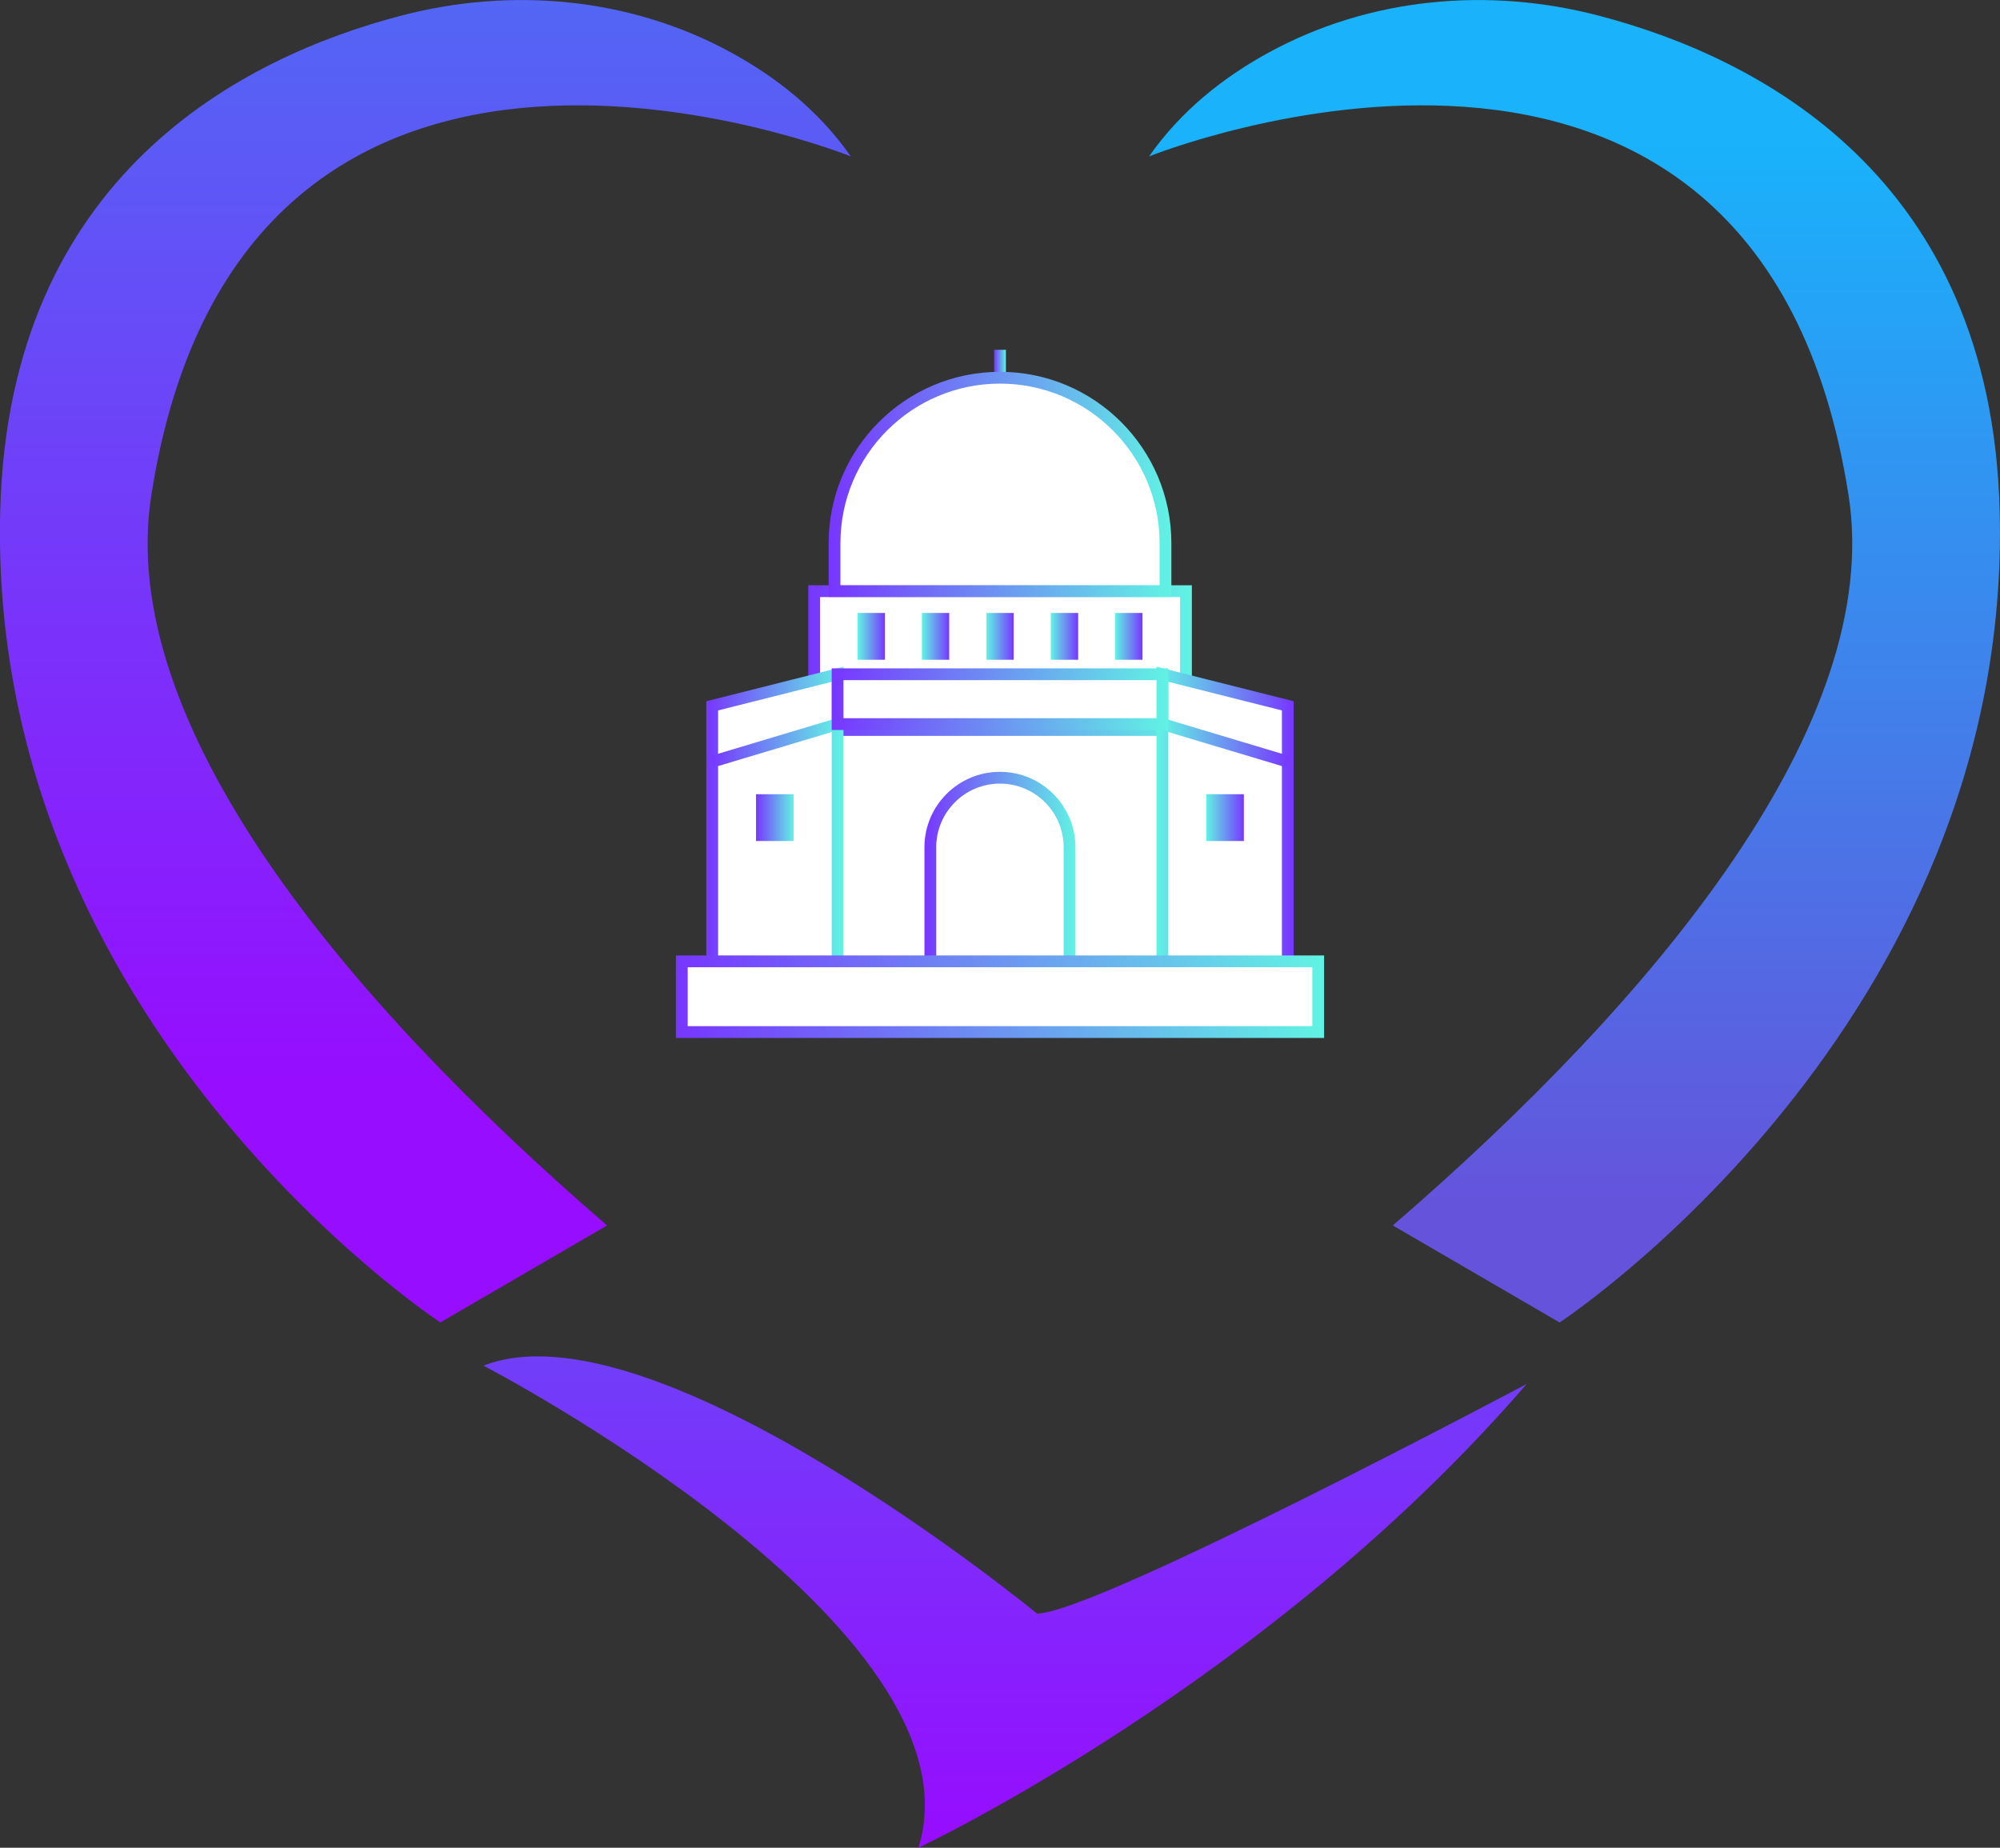
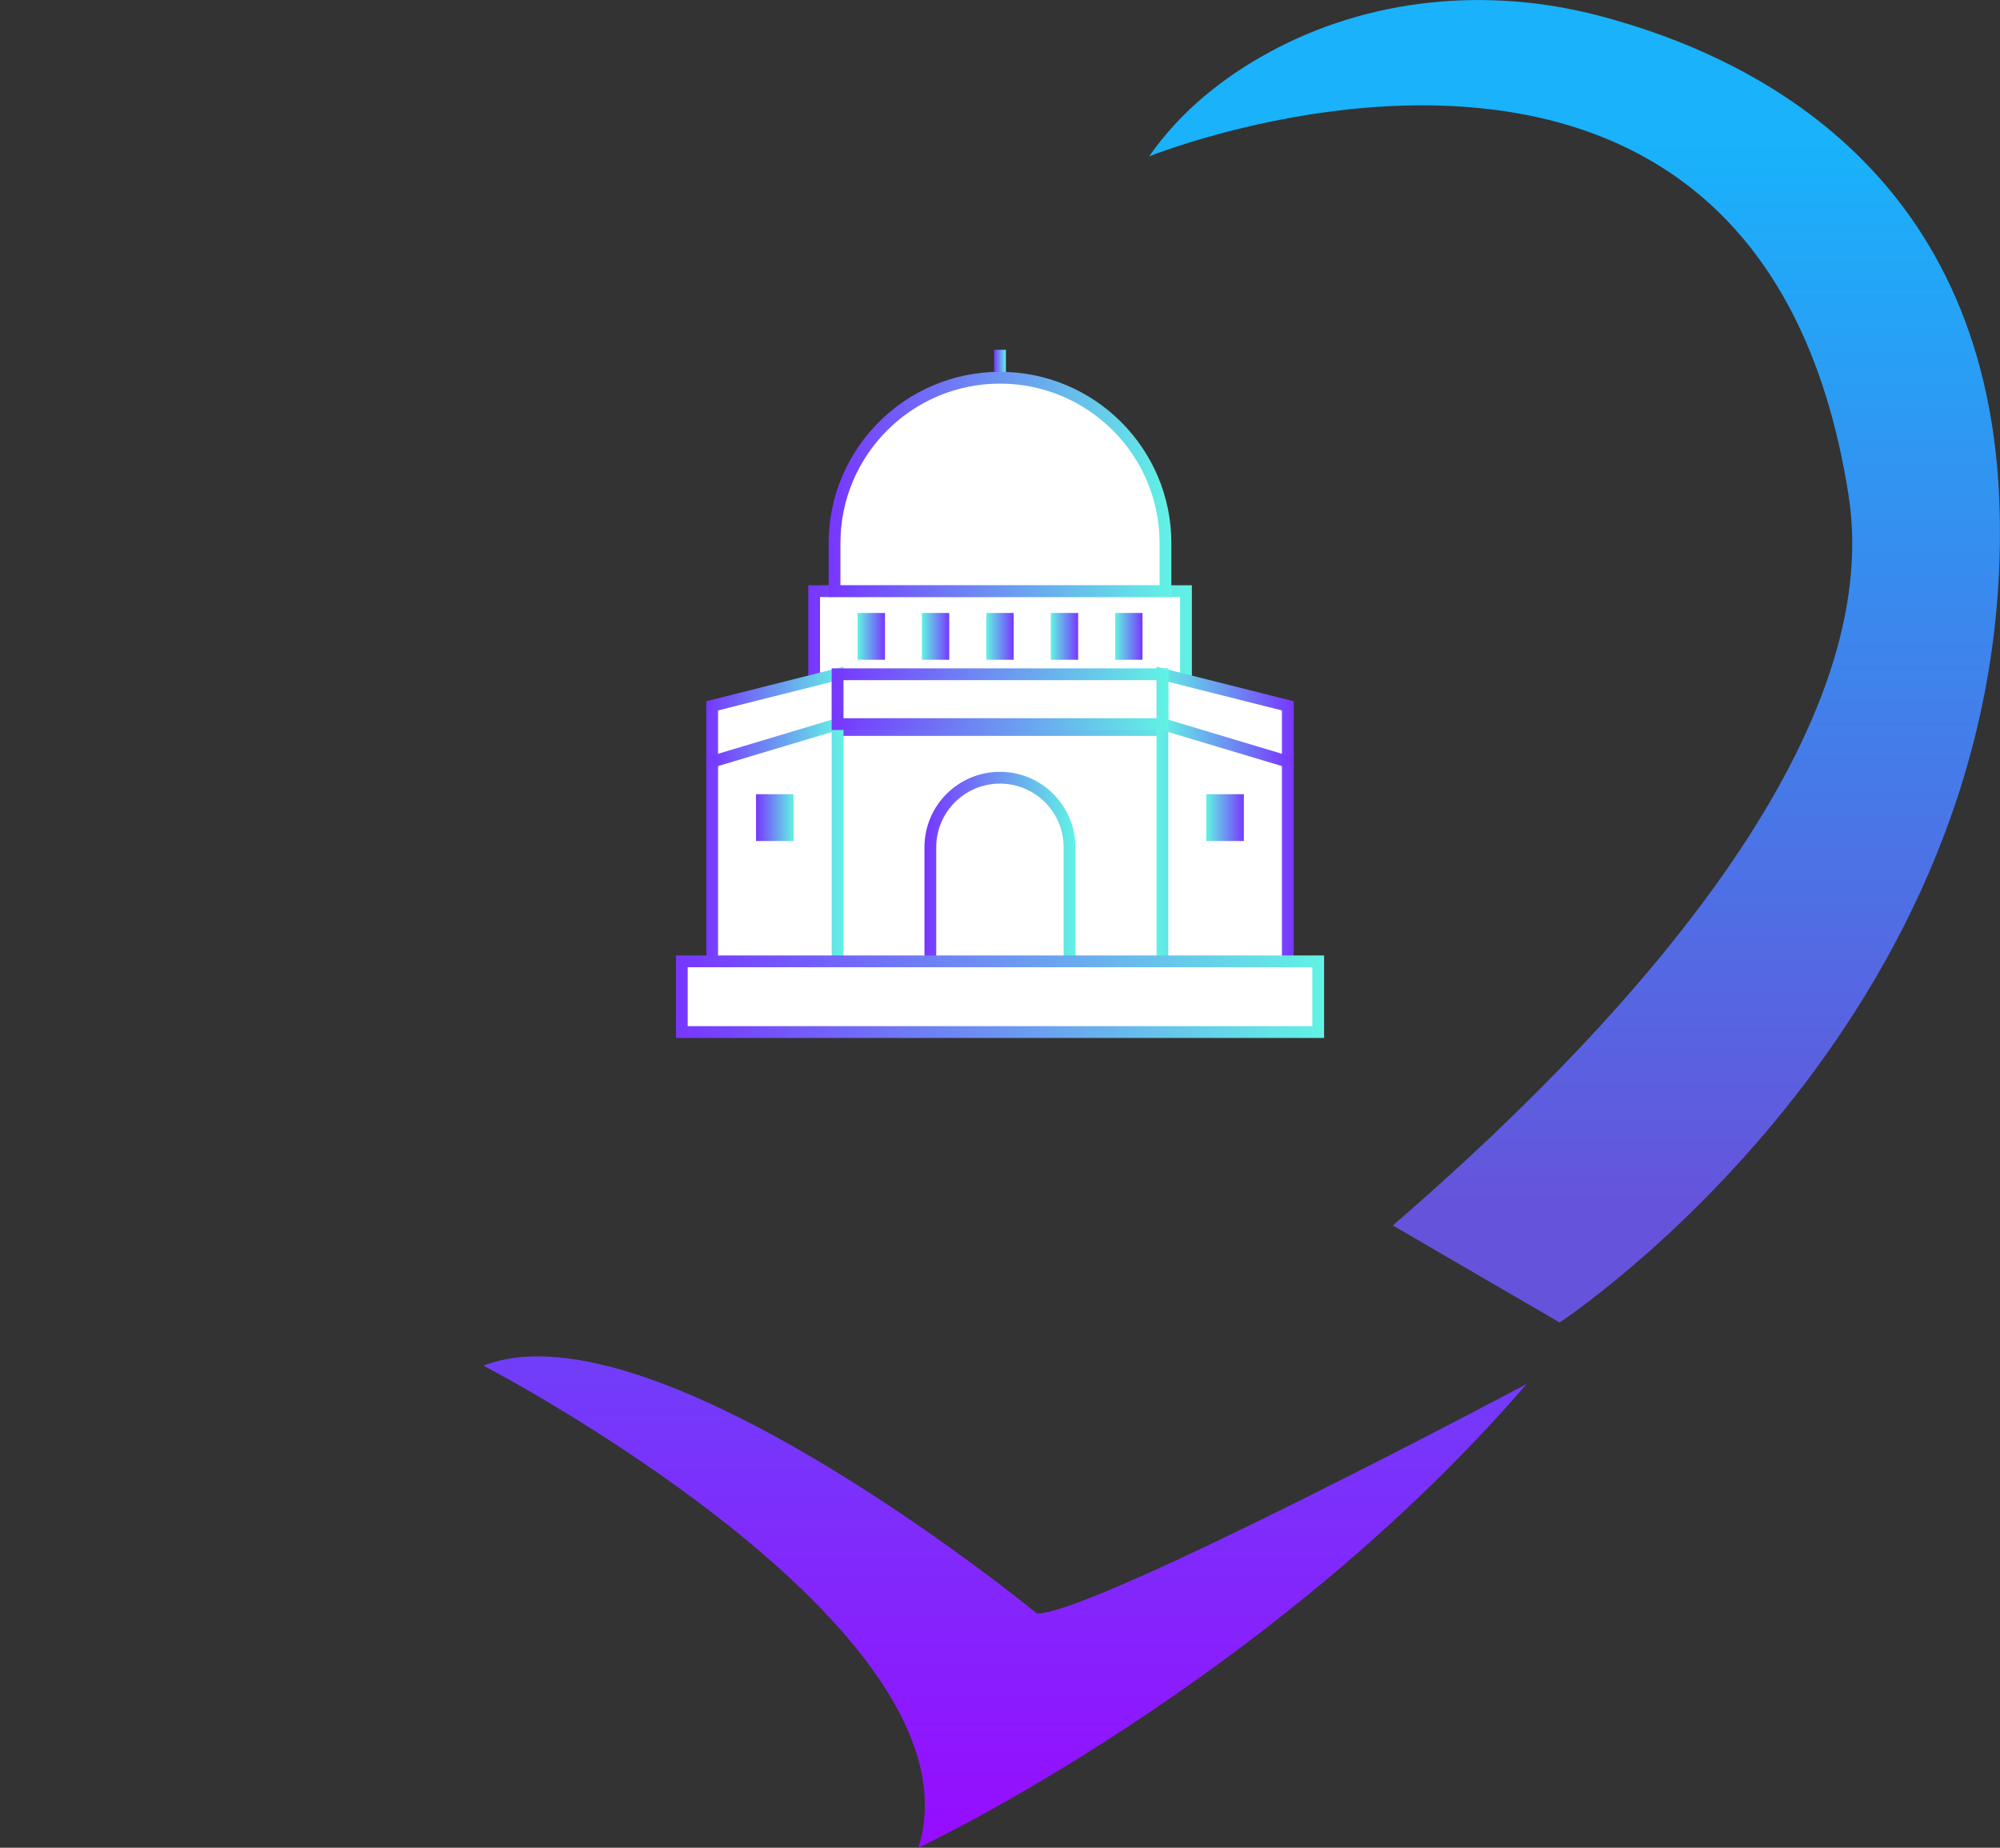
<svg xmlns="http://www.w3.org/2000/svg" xmlns:xlink="http://www.w3.org/1999/xlink" id="Layer_2" data-name="Layer 2" viewBox="0 0 169.7 156.78">
  <rect x="0" y="0" width="169.7" height="156.78" fill="#333333" stroke="none" />
  <defs>
    <style>      .cls-1 {        fill: url(#linear-gradient-15);      }      .cls-2 {        fill: url(#linear-gradient-13);      }      .cls-3 {        stroke: url(#linear-gradient-10);      }      .cls-3, .cls-4, .cls-5, .cls-6, .cls-7, .cls-8, .cls-9, .cls-10, .cls-11, .cls-12, .cls-13 {        stroke-miterlimit: 10;      }      .cls-3, .cls-11 {        fill: none;      }      .cls-14 {        fill: url(#linear-gradient-2);      }      .cls-4 {        stroke: url(#linear-gradient-19);      }      .cls-4, .cls-5, .cls-6, .cls-7, .cls-8, .cls-9, .cls-10, .cls-12, .cls-13 {        fill: #fff;      }      .cls-15 {        fill: url(#linear-gradient-12);      }      .cls-5 {        stroke: url(#linear-gradient-6);      }      .cls-6 {        stroke: url(#linear-gradient-20);      }      .cls-16 {        fill: url(#linear-gradient-3);      }      .cls-7 {        stroke: url(#linear-gradient-18);      }      .cls-17 {        fill: url(#linear-gradient-8);      }      .cls-8 {        stroke: url(#linear-gradient-5);      }      .cls-9 {        stroke: url(#linear-gradient-21);      }      .cls-18 {        fill: url(#linear-gradient-14);      }      .cls-19 {        fill: url(#linear-gradient-11);      }      .cls-10 {        stroke: url(#linear-gradient-4);      }      .cls-11 {        stroke: url(#linear-gradient-7);      }      .cls-20 {        fill: url(#linear-gradient-16);      }      .cls-12 {        stroke: url(#linear-gradient-17);      }      .cls-21 {        fill: url(#linear-gradient);      }      .cls-13 {        stroke: url(#linear-gradient-9);      }    </style>
    <linearGradient id="linear-gradient" x1="36.09" y1="91.71" x2="36.09" y2="-18.46" gradientUnits="userSpaceOnUse">
      <stop offset="0" stop-color="#960dff" />
      <stop offset="1" stop-color="#4578f2" />
    </linearGradient>
    <linearGradient id="linear-gradient-2" x1="133.61" y1="102.94" x2="133.61" y2="11.99" gradientUnits="userSpaceOnUse">
      <stop offset="0" stop-color="#6553dc" />
      <stop offset="1" stop-color="#19b2fb" />
    </linearGradient>
    <linearGradient id="linear-gradient-3" x1="85.28" y1="155.68" x2="85.28" y2="67.16" xlink:href="#linear-gradient" />
    <linearGradient id="linear-gradient-4" x1="68.86" y1="73.25" x2="100.84" y2="73.25" gradientUnits="userSpaceOnUse">
      <stop offset="0" stop-color="#7736ff" />
      <stop offset="1" stop-color="#61f3e4" />
    </linearGradient>
    <linearGradient id="linear-gradient-5" x1="68.58" y1="54.66" x2="101.13" y2="54.66" xlink:href="#linear-gradient-4" />
    <linearGradient id="linear-gradient-6" x1="59.93" y1="70.3" x2="71.57" y2="70.3" xlink:href="#linear-gradient-4" />
    <linearGradient id="linear-gradient-7" x1="60.28" y1="63.03" x2="71.22" y2="63.03" xlink:href="#linear-gradient-4" />
    <linearGradient id="linear-gradient-8" x1="64.15" y1="69.37" x2="67.35" y2="69.37" xlink:href="#linear-gradient-4" />
    <linearGradient id="linear-gradient-9" x1="2063.69" y1="70.3" x2="2075.33" y2="70.3" gradientTransform="translate(2173.46) rotate(-180) scale(1 -1)" xlink:href="#linear-gradient-4" />
    <linearGradient id="linear-gradient-10" x1="2064.04" y1="63.03" x2="2074.98" y2="63.03" gradientTransform="translate(2173.46) rotate(-180) scale(1 -1)" xlink:href="#linear-gradient-4" />
    <linearGradient id="linear-gradient-11" x1="2067.91" y1="69.37" x2="2071.11" y2="69.37" gradientTransform="translate(-1965.56 138.75) scale(1 -1)" xlink:href="#linear-gradient-4" />
    <linearGradient id="linear-gradient-12" x1="2098.38" y1="54" x2="2100.7" y2="54" gradientTransform="translate(-2025.61 108) scale(1 -1)" xlink:href="#linear-gradient-4" />
    <linearGradient id="linear-gradient-13" x1="2092.91" y1="54" x2="2095.23" y2="54" gradientTransform="translate(-2014.69 108) scale(1 -1)" xlink:href="#linear-gradient-4" />
    <linearGradient id="linear-gradient-14" x1="2087.45" y1="54" x2="2089.77" y2="54" gradientTransform="translate(-2003.76 108) scale(1 -1)" xlink:href="#linear-gradient-4" />
    <linearGradient id="linear-gradient-15" x1="2081.98" y1="54" x2="2084.31" y2="54" gradientTransform="translate(-1992.83 108) scale(1 -1)" xlink:href="#linear-gradient-4" />
    <linearGradient id="linear-gradient-16" x1="2076.52" y1="54" x2="2078.84" y2="54" gradientTransform="translate(-1981.9 108) scale(1 -1)" xlink:href="#linear-gradient-4" />
    <linearGradient id="linear-gradient-17" x1="78.45" y1="75.28" x2="91.25" y2="75.28" xlink:href="#linear-gradient-4" />
    <linearGradient id="linear-gradient-18" x1="57.35" y1="84.57" x2="112.35" y2="84.57" xlink:href="#linear-gradient-4" />
    <linearGradient id="linear-gradient-19" x1="70.57" y1="59.32" x2="99.13" y2="59.32" xlink:href="#linear-gradient-4" />
    <linearGradient id="linear-gradient-20" x1="84.35" y1="30.86" x2="85.35" y2="30.86" xlink:href="#linear-gradient-4" />
    <linearGradient id="linear-gradient-21" x1="70.31" y1="41.1" x2="99.39" y2="41.1" xlink:href="#linear-gradient-4" />
  </defs>
  <g id="Layer_1-2" data-name="Layer 1">
    <g>
-       <path class="cls-21" d="M37.35,112.2S-1.12,86.95.02,43.3C.77,14.87,20.58,4.86,33.99,1.34c9.43-2.48,19.52-1.55,28.07,3.13,3.72,2.03,7.39,4.87,10.13,8.8,0,0-51.61-20.8-59.35,28.75-3.02,19.31,16.26,42.62,38.67,61.96l-14.15,8.23Z" />
      <path class="cls-14" d="M132.35,112.2s38.47-25.26,37.32-68.9c-.74-28.42-20.56-38.44-33.97-41.96-9.43-2.48-19.52-1.55-28.07,3.13-3.72,2.03-7.39,4.87-10.13,8.8,0,0,51.61-20.8,59.35,28.75,3.02,19.31-16.26,42.62-38.67,61.96l14.15,8.23Z" />
      <path class="cls-16" d="M41.03,115.88s42.71,22.19,36.9,40.9c0,0,29.68-13.94,51.61-39.35,0,0-36.65,19.48-41.55,19.48,0,0-32.52-26.71-46.97-21.03Z" />
    </g>
    <g>
      <rect class="cls-10" x="69.36" y="61.94" width="30.97" height="22.63" />
      <rect class="cls-8" x="69.08" y="50.16" width="31.55" height="9" />
      <g>
        <g>
          <polygon class="cls-5" points="71.07 57.21 60.43 59.89 60.43 83.53 71.07 83.53 71.07 57.21" />
          <line class="cls-11" x1="71.07" y1="61.44" x2="60.43" y2="64.63" />
          <rect class="cls-17" x="64.15" y="67.39" width="3.19" height="3.97" />
        </g>
        <g>
          <polygon class="cls-13" points="98.63 57.21 109.27 59.89 109.27 83.53 98.63 83.53 98.63 57.21" />
          <line class="cls-3" x1="98.63" y1="61.44" x2="109.27" y2="64.63" />
          <rect class="cls-19" x="102.36" y="67.39" width="3.19" height="3.97" transform="translate(207.9 138.75) rotate(-180)" />
        </g>
      </g>
      <g>
        <rect class="cls-15" x="72.76" y="52.02" width="2.32" height="3.97" transform="translate(147.85 108) rotate(-180)" />
        <rect class="cls-2" x="78.23" y="52.02" width="2.32" height="3.97" transform="translate(158.77 108) rotate(-180)" />
        <rect class="cls-18" x="83.69" y="52.02" width="2.32" height="3.97" transform="translate(169.7 108) rotate(-180)" />
        <rect class="cls-1" x="89.15" y="52.02" width="2.32" height="3.97" transform="translate(180.63 108) rotate(-180)" />
        <rect class="cls-20" x="94.62" y="52.02" width="2.32" height="3.97" transform="translate(191.56 108) rotate(-180)" />
      </g>
      <path class="cls-12" d="M84.85,65.99h0c3.26,0,5.9,2.65,5.9,5.9v12.68h-11.81v-12.68c0-3.26,2.65-5.9,5.9-5.9Z" />
      <rect class="cls-7" x="57.85" y="81.57" width="54" height="6" />
      <rect class="cls-4" x="71.07" y="57.21" width="27.56" height="4.23" />
      <g>
        <line class="cls-6" x1="84.85" y1="32.05" x2="84.85" y2="29.68" />
        <path class="cls-9" d="M84.85,32.05h0c7.75,0,14.04,6.29,14.04,14.04v4.06h-28.08v-4.06c0-7.75,6.29-14.04,14.04-14.04Z" />
      </g>
    </g>
  </g>
</svg>